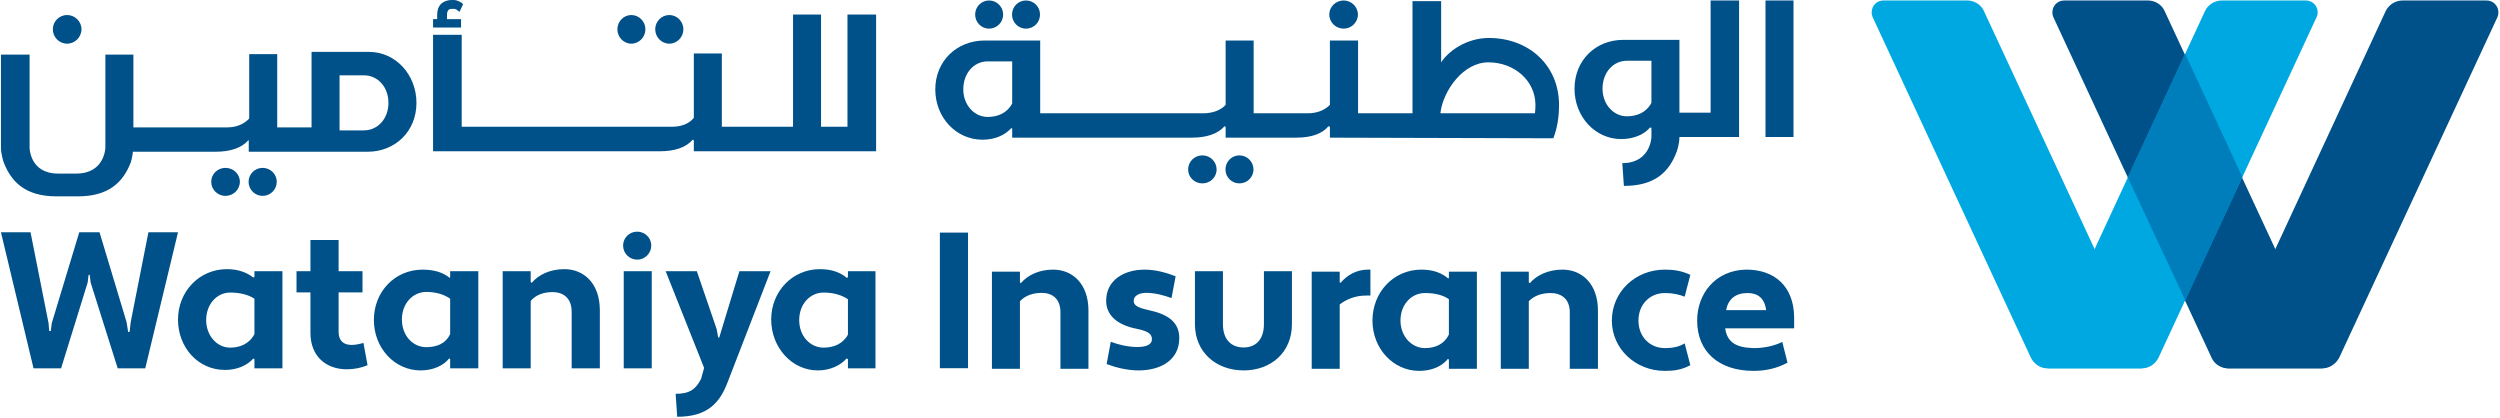
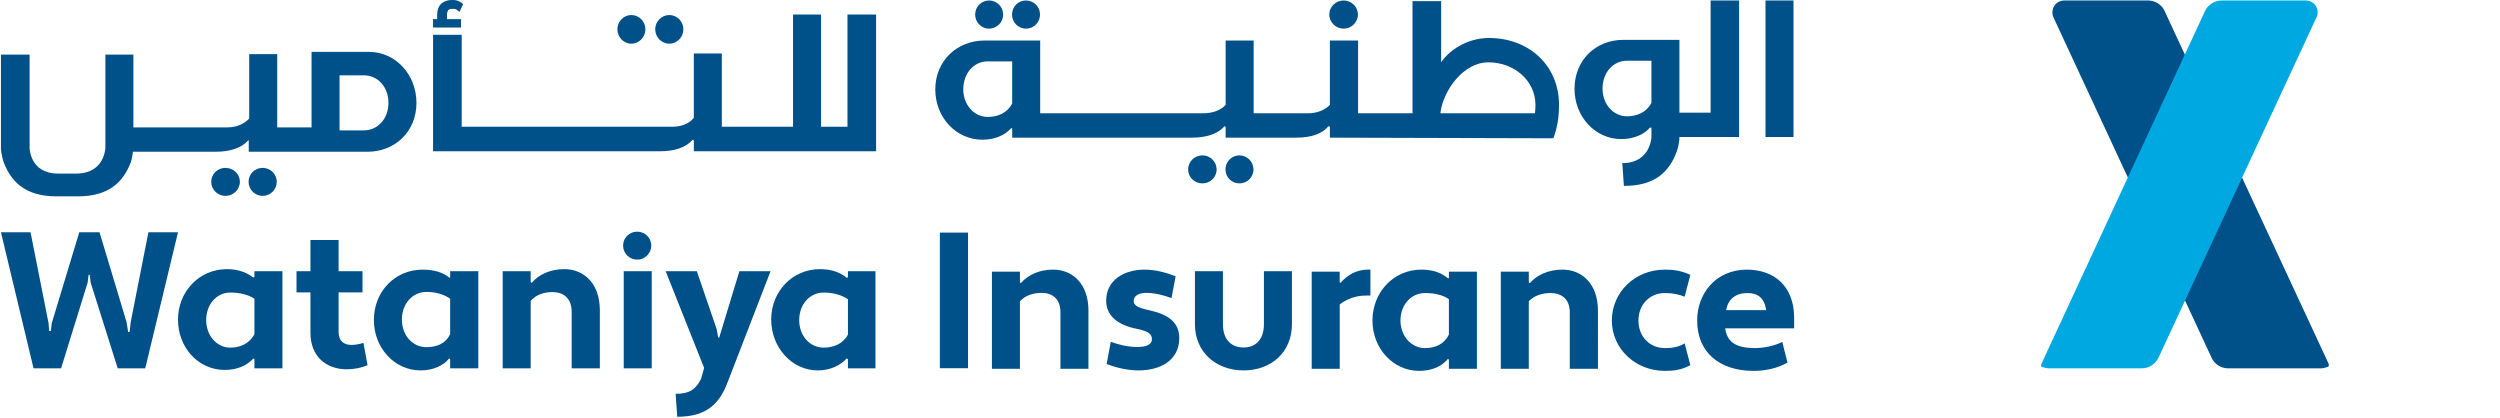
<svg xmlns="http://www.w3.org/2000/svg" version="1.2" viewBox="0 0 1580 264" width="1580" height="264">
  <title>e89a3c01-4372-4c6b-b5c2-51059c0cf9e5-2-pdf-svg</title>
  <defs>
    <clipPath clipPathUnits="userSpaceOnUse" id="cp1">
      <path d="m-1163.88-2633.73h3909.05v5530.17h-3909.05z" />
    </clipPath>
  </defs>
  <style>
		.s0 { fill: #005189 } 
		.s1 { fill: #00a8e1 } 
		.s2 { fill: #007dbb } 
	</style>
  <g id="Clip-Path: Page 1" clip-path="url(#cp1)">
    <g id="Page 1">
      <path id="Path 1" class="s0" d="m1304.6 0.3h52.9c4.6 0 8.8 2.7 10.5 6.6l103.7 223q0.3 1.3-0.3 1.9-2 0.7-4 1h-59.1c-4.9 0-9.1-2.9-10.8-7.2l-99.8-214.8q-0.6-1.3-0.6-2.9c0-4.3 3.3-7.6 7.5-7.6z" />
      <path id="Path 2" class="s1" d="m1457.2 0.3h-52.8c-4.9 0-8.9 2.7-10.8 6.6l-103.4 223c-0.3 0.6-0.3 1.6 0 1.9q2 0.7 4.3 1h59c5 0 8.9-2.9 10.9-7.2l99.7-214.8q0.7-1.3 0.7-2.9c0-4.3-3.3-7.6-7.6-7.6z" />
-       <path id="Path 3" class="s2" d="m1381.1 189.8l-36.4-77.8 36.1-77.5 0.3-0.3 36.1 77.8" />
-       <path id="Path 4" class="s0" d="m1571.5 0.3h-52.9c-4.9 0-8.8 2.7-10.8 6.6l-103.4 223c-0.3 0.6-0.3 1.6 0 1.9 1.3 0.7 2.6 1 4.3 1h59.1c4.5 0 8.8-2.9 10.8-7.2l99.8-214.8q0.6-1.3 0.6-2.9c0-4.3-3.3-7.6-7.5-7.6z" />
-       <path id="Path 5" class="s1" d="m1190.4 0.3h52.9c4.5 0 8.8 2.7 10.5 6.6l103.7 223q0.3 1.3-0.4 1.9-1.6 0.7-3.9 1h-59.1c-4.9 0-8.8-2.9-10.8-7.2l-99.8-214.8q-0.6-1.3-0.6-2.9c0-4.3 3.2-7.6 7.5-7.6z" />
-       <path id="Path 6" fill-rule="evenodd" class="s0" d="m84.3 34.5v46h59.4c5.6 0 10.5-2 13.8-5.6v-40.7h17.7v46.3h21.7v-47.7h36.4c16.8 0 29.9 14.5 29.9 32.2 0 18.1-13.5 30.9-30.9 30.9h-75.1v-7.2h-0.3c-4.3 4.9-11.5 7.2-20.7 7.2h-52.2c-0.3 3.3-1.3 6.6-1.3 6.6-4.9 12.8-14.1 21.6-33.5 21.6h-13.5c-19.3 0-28.5-8.8-33.4-21.6 0 0-1.7-5-1.7-9.2v-58.8h18.1v58.8c0 0 0 16.4 18 16.4h11.5c18.1 0 18.4-16.4 18.4-16.4v-58.8m148 47.9h15.4c8.6 0 15.5-7.2 15.5-17.4 0-10.2-6.9-17.4-15.5-17.4h-15.4zm321-2.3v-70.9h18.1v86.4h-115.2v-6.9l-0.7-0.4c-4.3 5-11.5 7.3-20.7 7.3h-143.4v-73.6h18.1v58.1h132.9c5.6 0 10.5-1.6 13.8-5.6v-40.7h17.7v46.3h45v-70.9h17.7v70.9zm-369.6 43.7c-4.9 0-8.9-4-8.9-8.9 0-4.9 4-8.8 8.9-8.8 4.9 0 8.9 3.9 8.9 8.8 0 4.9-4 8.9-8.9 8.9zm-23.5 0c-5 0-9-4-9-8.9 0-4.9 4-8.8 9-8.8 5 0 9.1 3.9 9.1 8.8 0 4.9-4.1 8.9-9.1 8.9zm280.5-96.2c-4.9 0-8.9-4.1-8.9-9.1 0-4.9 4-9 8.9-9 4.9 0 8.9 4.1 8.9 9 0 5-4 9.1-8.9 9.1zm-24 0c-4.9 0-8.8-4.1-8.8-9.1 0-4.9 3.9-9 8.8-9 4.9 0 8.9 4.1 8.9 9 0 5-4 9.1-8.9 9.1zm-356.6 0c-5 0-9-4.1-9-9.1 0-4.9 4-9 9-9 5 0 9.1 4.1 9.1 9 0 5-4.1 9.1-9.1 9.1zm240.1-15.5h8.9v5.3h-17.7v-5.3h2.6v-2.9q0-4.3 2.6-6.9 2.6-2.3 6.9-2.3h0.7q1.9 0 3.9 1 1.3 0.6 2.3 1.6l-2.3 4.9q-1.5-1.4-3-1.9h-0.9c-1.4 0-2 0-3 0.6q-1 1.3-1 3zm743.8 105.4l-1-14.4c18 0 18.4-16.5 18.4-16.5v-5.9h-1c-3.6 4.3-10.2 7.2-18.1 7.2-16.4 0-29.5-14.1-29.5-31.8 0-18.1 13.4-30.9 30.8-30.9h35.5v46h19.7v-70.9h18v86.3h-37.7c0 4.6-1.7 9.2-1.7 9.2-4.9 13.2-14.1 21.7-33.4 21.7zm1.9-79.1c-8.5 0-15.4 7.2-15.4 17.7 0 9.8 6.9 17.4 15.4 17.4 6.3 0 12.2-2.3 15.5-8.5v-26.6zm87.6-38.1h17.7v86.3h-17.7z" />
+       <path id="Path 6" fill-rule="evenodd" class="s0" d="m84.3 34.5v46h59.4c5.6 0 10.5-2 13.8-5.6v-40.7h17.7v46.3h21.7v-47.7h36.4c16.8 0 29.9 14.5 29.9 32.2 0 18.1-13.5 30.9-30.9 30.9h-75.1v-7.2h-0.3c-4.3 4.9-11.5 7.2-20.7 7.2h-52.2c-0.3 3.3-1.3 6.6-1.3 6.6-4.9 12.8-14.1 21.6-33.5 21.6h-13.5c-19.3 0-28.5-8.8-33.4-21.6 0 0-1.7-5-1.7-9.2v-58.8h18.1v58.8c0 0 0 16.4 18 16.4h11.5c18.1 0 18.4-16.4 18.4-16.4v-58.8m148 47.9h15.4c8.6 0 15.5-7.2 15.5-17.4 0-10.2-6.9-17.4-15.5-17.4h-15.4zm321-2.3v-70.9h18.1v86.4h-115.2v-6.9l-0.7-0.4c-4.3 5-11.5 7.3-20.7 7.3h-143.4v-73.6h18.1v58.1h132.9c5.6 0 10.5-1.6 13.8-5.6v-40.7h17.7v46.3h45v-70.9h17.7v70.9zm-369.6 43.7c-4.9 0-8.9-4-8.9-8.9 0-4.9 4-8.8 8.9-8.8 4.9 0 8.9 3.9 8.9 8.8 0 4.9-4 8.9-8.9 8.9zm-23.5 0c-5 0-9-4-9-8.9 0-4.9 4-8.8 9-8.8 5 0 9.1 3.9 9.1 8.8 0 4.9-4.1 8.9-9.1 8.9zm280.5-96.2c-4.9 0-8.9-4.1-8.9-9.1 0-4.9 4-9 8.9-9 4.9 0 8.9 4.1 8.9 9 0 5-4 9.1-8.9 9.1zm-24 0c-4.9 0-8.8-4.1-8.8-9.1 0-4.9 3.9-9 8.8-9 4.9 0 8.9 4.1 8.9 9 0 5-4 9.1-8.9 9.1zm-356.6 0zm240.1-15.5h8.9v5.3h-17.7v-5.3h2.6v-2.9q0-4.3 2.6-6.9 2.6-2.3 6.9-2.3h0.7q1.9 0 3.9 1 1.3 0.6 2.3 1.6l-2.3 4.9q-1.5-1.4-3-1.9h-0.9c-1.4 0-2 0-3 0.6q-1 1.3-1 3zm743.8 105.4l-1-14.4c18 0 18.4-16.5 18.4-16.5v-5.9h-1c-3.6 4.3-10.2 7.2-18.1 7.2-16.4 0-29.5-14.1-29.5-31.8 0-18.1 13.4-30.9 30.8-30.9h35.5v46h19.7v-70.9h18v86.3h-37.7c0 4.6-1.7 9.2-1.7 9.2-4.9 13.2-14.1 21.7-33.4 21.7zm1.9-79.1c-8.5 0-15.4 7.2-15.4 17.7 0 9.8 6.9 17.4 15.4 17.4 6.3 0 12.2-2.3 15.5-8.5v-26.6zm87.6-38.1h17.7v86.3h-17.7z" />
      <path id="Path 7" fill-rule="evenodd" class="s0" d="m621 88.3c-16.8 0-29.9-14.1-29.9-31.8 0-18.1 13.8-30.9 31.2-30.9h35.1v46h103c5.6 0 10.9-1.7 14.2-5.3v-40.7h17.7v46h34.1c5.6 0 10.5-1.7 14.1-5.3v-40.7h17.8v46h34.4v-70.9h18.1v38.7c4.9-7.5 16.4-15.4 30.2-15.4 24.9 0 44.3 17 44.3 42.3 0 7.6-1 14.2-3.6 21.1l-141.2-0.4v-6.9l-1-0.3c-3.9 4.9-11.1 7.2-20.3 7.2h-44.6v-6.9l-0.7-0.3c-4.3 4.9-11.5 7.2-20.7 7.2h-113.5v-5.9h-0.7c-3.9 4.3-10.2 7.2-18 7.2zm3.2-49.5c-8.5 0-15.4 7.2-15.4 17.7 0 9.8 6.9 17.4 15.4 17.4 6.3 0 12.2-2.3 15.5-8.5v-26.6zm316.4 0.6c-15.8 0-28.3 17.7-30.2 31.5v0.7h59.7q0.3-2.6 0.3-5.3c0-15.1-13.1-26.9-29.8-26.9zm-91.4-21.3c-5 0-9.1-4-9.1-8.9 0-4.9 4.1-8.9 9.1-8.9 4.9 0 9 4 9 8.9 0 4.9-4.1 8.9-9 8.9zm-200.8 0c-4.9 0-8.8-4-8.8-8.9 0-4.9 3.9-8.9 8.8-8.9 5 0 8.9 4 8.9 8.9 0 4.9-3.9 8.9-8.9 8.9zm-23.3 0c-4.9 0-8.8-4-8.8-8.9 0-4.9 3.9-8.9 8.8-8.9 4.9 0 8.9 4 8.9 8.9 0 4.9-4 8.9-8.9 8.9zm158.2 97.8c-4.9 0-8.8-3.9-8.8-8.8 0-4.9 3.9-8.9 8.8-8.9 4.9 0 8.9 4 8.9 8.9 0 4.9-4 8.8-8.9 8.8zm-23.4 0c-5 0-9-3.9-9-8.8 0-4.9 4-8.9 9-8.9 5 0 9 4 9 8.9 0 4.9-4 8.8-9 8.8zm-647.4 30.9l-20.7 86h-17.4l-17.1-54.2-0.6-4.9h-0.7l-0.6 4.9-16.8 54.2h-17.4l-20.6-86h18.7l11.4 57.5 0.4 4.9h1l0.6-4.9 17.4-57.5h12.8l17.1 56.8 1 6.2h0.9l0.7-6.2 11.2-56.8z" />
      <path id="Path 8" fill-rule="evenodd" class="s0" d="m160.8 171.4h17.7v61.4h-17.7v-5.9l-0.7-0.3c-3.9 4.3-10.1 7.2-18 7.2-16.8 0-29.6-14.1-29.6-31.8 0-17.8 13.5-31.9 30.9-31.9 7.5 0 12.8 2.3 16.7 5.3l0.7-0.4zm0 17.4c-3.9-2.6-9.2-3.9-15.4-3.9-8.2 0-15.1 7.2-15.1 17.4 0 9.9 6.9 17.4 15.1 17.4 6.2 0 12.1-2.3 15.4-8.5zm68.9 27.9l2.6 14.1c-3.6 1.6-8.5 2.6-13.1 2.6-13.1 0-23-8.2-23-23v-25.6h-8.8v-13.4h8.8v-19.7h17.8v19.7h15.1v13.4h-15.1v25c0 5.6 3.2 8.2 8.2 8.2 2.6 0 5.6-0.7 7.5-1.3zm54.8-45.3h17.8v61.4h-17.8v-5.9l-0.6-0.4c-3.6 4.6-10.2 7.6-18.1 7.6-16.4 0-29.5-14.1-29.5-31.9 0-18 13.4-31.8 30.8-31.8 7.6 0 13.2 2 17.1 5.2l0.3-0.3zm0 17.4c-3.6-2.6-8.8-4.3-15.1-4.3-8.5 0-15.4 7.3-15.4 17.4 0 10.2 6.9 17.5 15.4 17.5 6.3 0 12.2-2 15.1-8.3zm94.6 7.3v36.7h-17.8v-35.7c0-8.9-5.5-12.5-12.1-12.5-5.3 0-10.5 1.6-13.8 5.6v42.6h-17.7v-61.4h17.7v6.9l0.7 0.4c4.2-5 11.4-8.6 20.6-8.6 12.2 0 22.4 8.9 22.4 26zm15.1-24.7h17.7v61.4h-17.7zm73.1 0h19.7l-27.2 70.3c-4.9 12.8-12.5 21.7-31.8 21.7l-1-14.5c8.8 0 12.8-2.9 16.1-9.5l1.9-6.9-24.3-61.1h19.7l12.5 36.5 1 5.3 0.6 0.3zm68.6 0h17.4v61.4h-17.4v-5.9l-0.9-0.3c-3.6 4.2-10.2 7.5-18.1 7.5-16.4 0-29.5-14.4-29.5-32.2 0-17.7 13.4-31.8 30.8-31.8 7.9 0 13.2 2.3 17.1 5.6l0.6-0.7zm0 17.7c-3.9-2.6-9.1-4.2-15.4-4.2-8.5 0-15.4 7.2-15.4 17.4 0 10.1 6.9 17.4 15.4 17.4 6.3 0 12.2-2.3 15.4-8.2zm-133.2-25c-4.9 0-8.9-4-8.9-8.9 0-4.9 4-8.8 8.9-8.8 4.9 0 8.9 3.9 8.9 8.8 0 4.9-4 8.9-8.9 8.9zm191.3-17.1h17.8v85.7h-17.8zm32.9 24.7h17.7v6.9l0.6 0.3c4.3-4.9 11.2-8.5 20.4-8.5 12.1 0 22.3 8.8 22.3 25.9v36.8h-17.7v-35.8c0-8.6-5.3-12.2-11.8-12.2-5.6 0-10.5 1.7-13.8 5.3v42.7h-17.7zm75.1 44.3c5.3 2 11.2 3.3 16.8 3.3 5.2 0 9.2-1.3 9.2-4.9 0-3-1.7-5-9.6-6.6-11.8-2.3-19.3-8.2-19.3-17.7 0-13.2 11.5-19.7 24.3-19.7 6.8 0 13.7 1.9 19.6 4.2l-2.6 13.8c-5.2-1.9-10.5-3.3-16.1-3.3-4.2 0-7.8 1.7-7.8 5 0 2.3 1.3 4.2 9.5 5.9 12.1 2.6 19.3 7.5 19.3 17.7 0 14.1-12.1 20.4-25.6 20.4-7.2 0-14.1-1.7-20.3-4zm114.5-11.1c0 17.7-13.1 29.2-30.5 29.2-17.4 0-30.8-11.5-30.8-29.2v-33.5h17.7v33.5c0 10.1 5.6 14.7 13.1 14.7 7.2 0 12.8-4.6 12.8-14.7v-33.5h17.7zm12.5-33.2h17.7v6.9h0.7c3.9-4.6 9.8-8.2 17.1-8.2h1.6v16.4h-2.9c-6.6 0-12.2 2.3-16.5 5.6v40.7h-17.7zm86.3 4.3l0.4-0.4v-3.9h17.7v61.4h-17.7v-5.9l-0.7-0.3c-3.6 4.6-10.2 7.5-18 7.5-16.5 0-29.6-14.1-29.6-31.8 0-18.1 13.5-32.2 30.9-32.2 7.8 0 13.1 2.3 17 5.6zm0.4 35.4v-22.3c-3.6-2.6-8.9-3.9-15.1-3.9-8.6 0-15.5 7.2-15.5 17.4 0 9.8 6.9 17.4 15.5 17.4 6.2 0 12.1-2.3 15.1-8.6zm32.8-39.7h17.7v6.9l0.7 0.3c4.2-4.9 11.5-8.5 20.6-8.5 12.2 0 22.4 8.9 22.4 25.9v36.8h-17.8v-35.8c0-8.5-5.5-12.1-12.1-12.1-5.3 0-10.5 1.6-13.8 5.2v42.7h-17.7zm103.7 48.3c4.6 0 8.9-0.7 12.5-3l3.6 13.8c-5.6 3-10.5 3.6-16.1 3.6-18.7 0-33.5-14.1-33.5-31.8 0-18.1 14.8-32.2 33.5-32.2 5.6 0 10.5 0.7 16.1 3.3l-3.6 13.8c-3.3-1.3-7.2-2.3-12.5-2.3-9.5 0-16.7 7.2-16.7 17.4 0 10.2 7.2 17.4 16.7 17.4zm81.7-19.7v7.2h-43.6c1.3 8.6 6.5 12.2 18 12.5 6.6 0 12.8-1.3 18.1-3.9l3.3 13.1c-6.6 3.6-13.8 5.2-21.4 5.2-22 0-35.7-12.1-35.7-31.8 0-16.8 11.4-31.9 31.1-32.2 17.8 0 29.9 10.5 30.2 29.9zm-43-4.3h25.3c-1-7.9-5.6-10.8-11.8-10.8-7.6 0-12.2 3.9-13.5 10.8z" />
    </g>
  </g>
</svg>